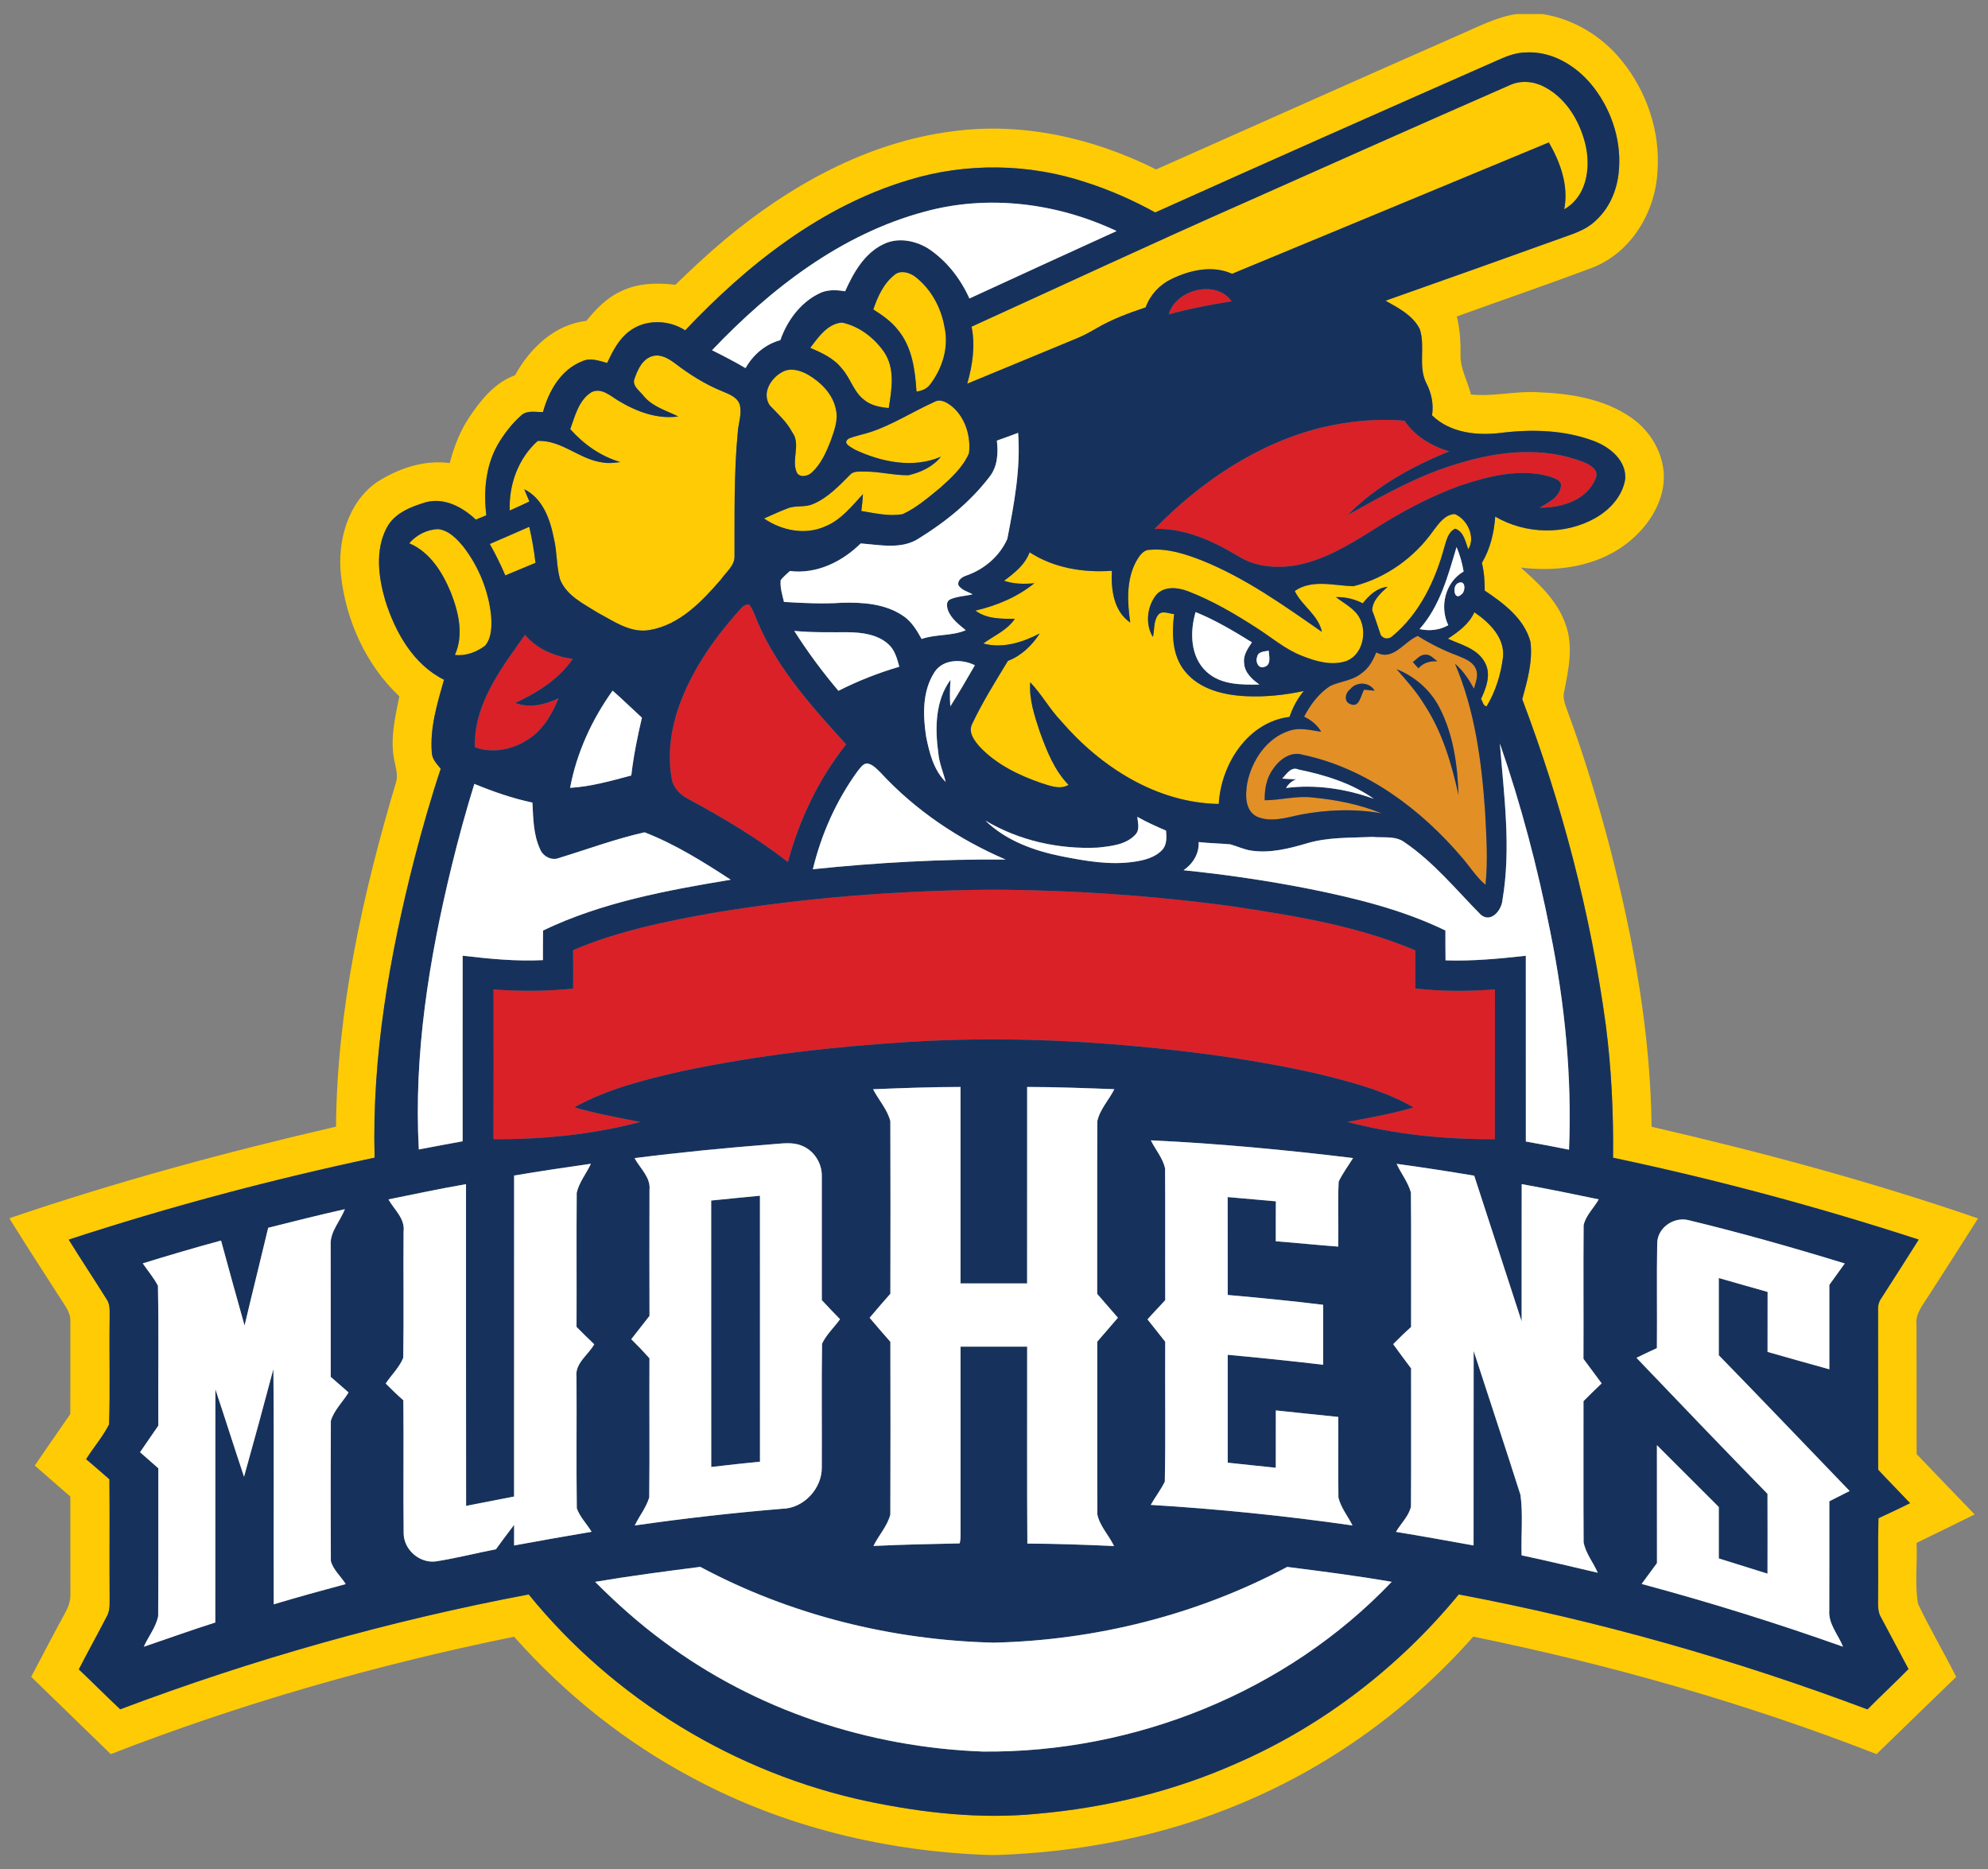
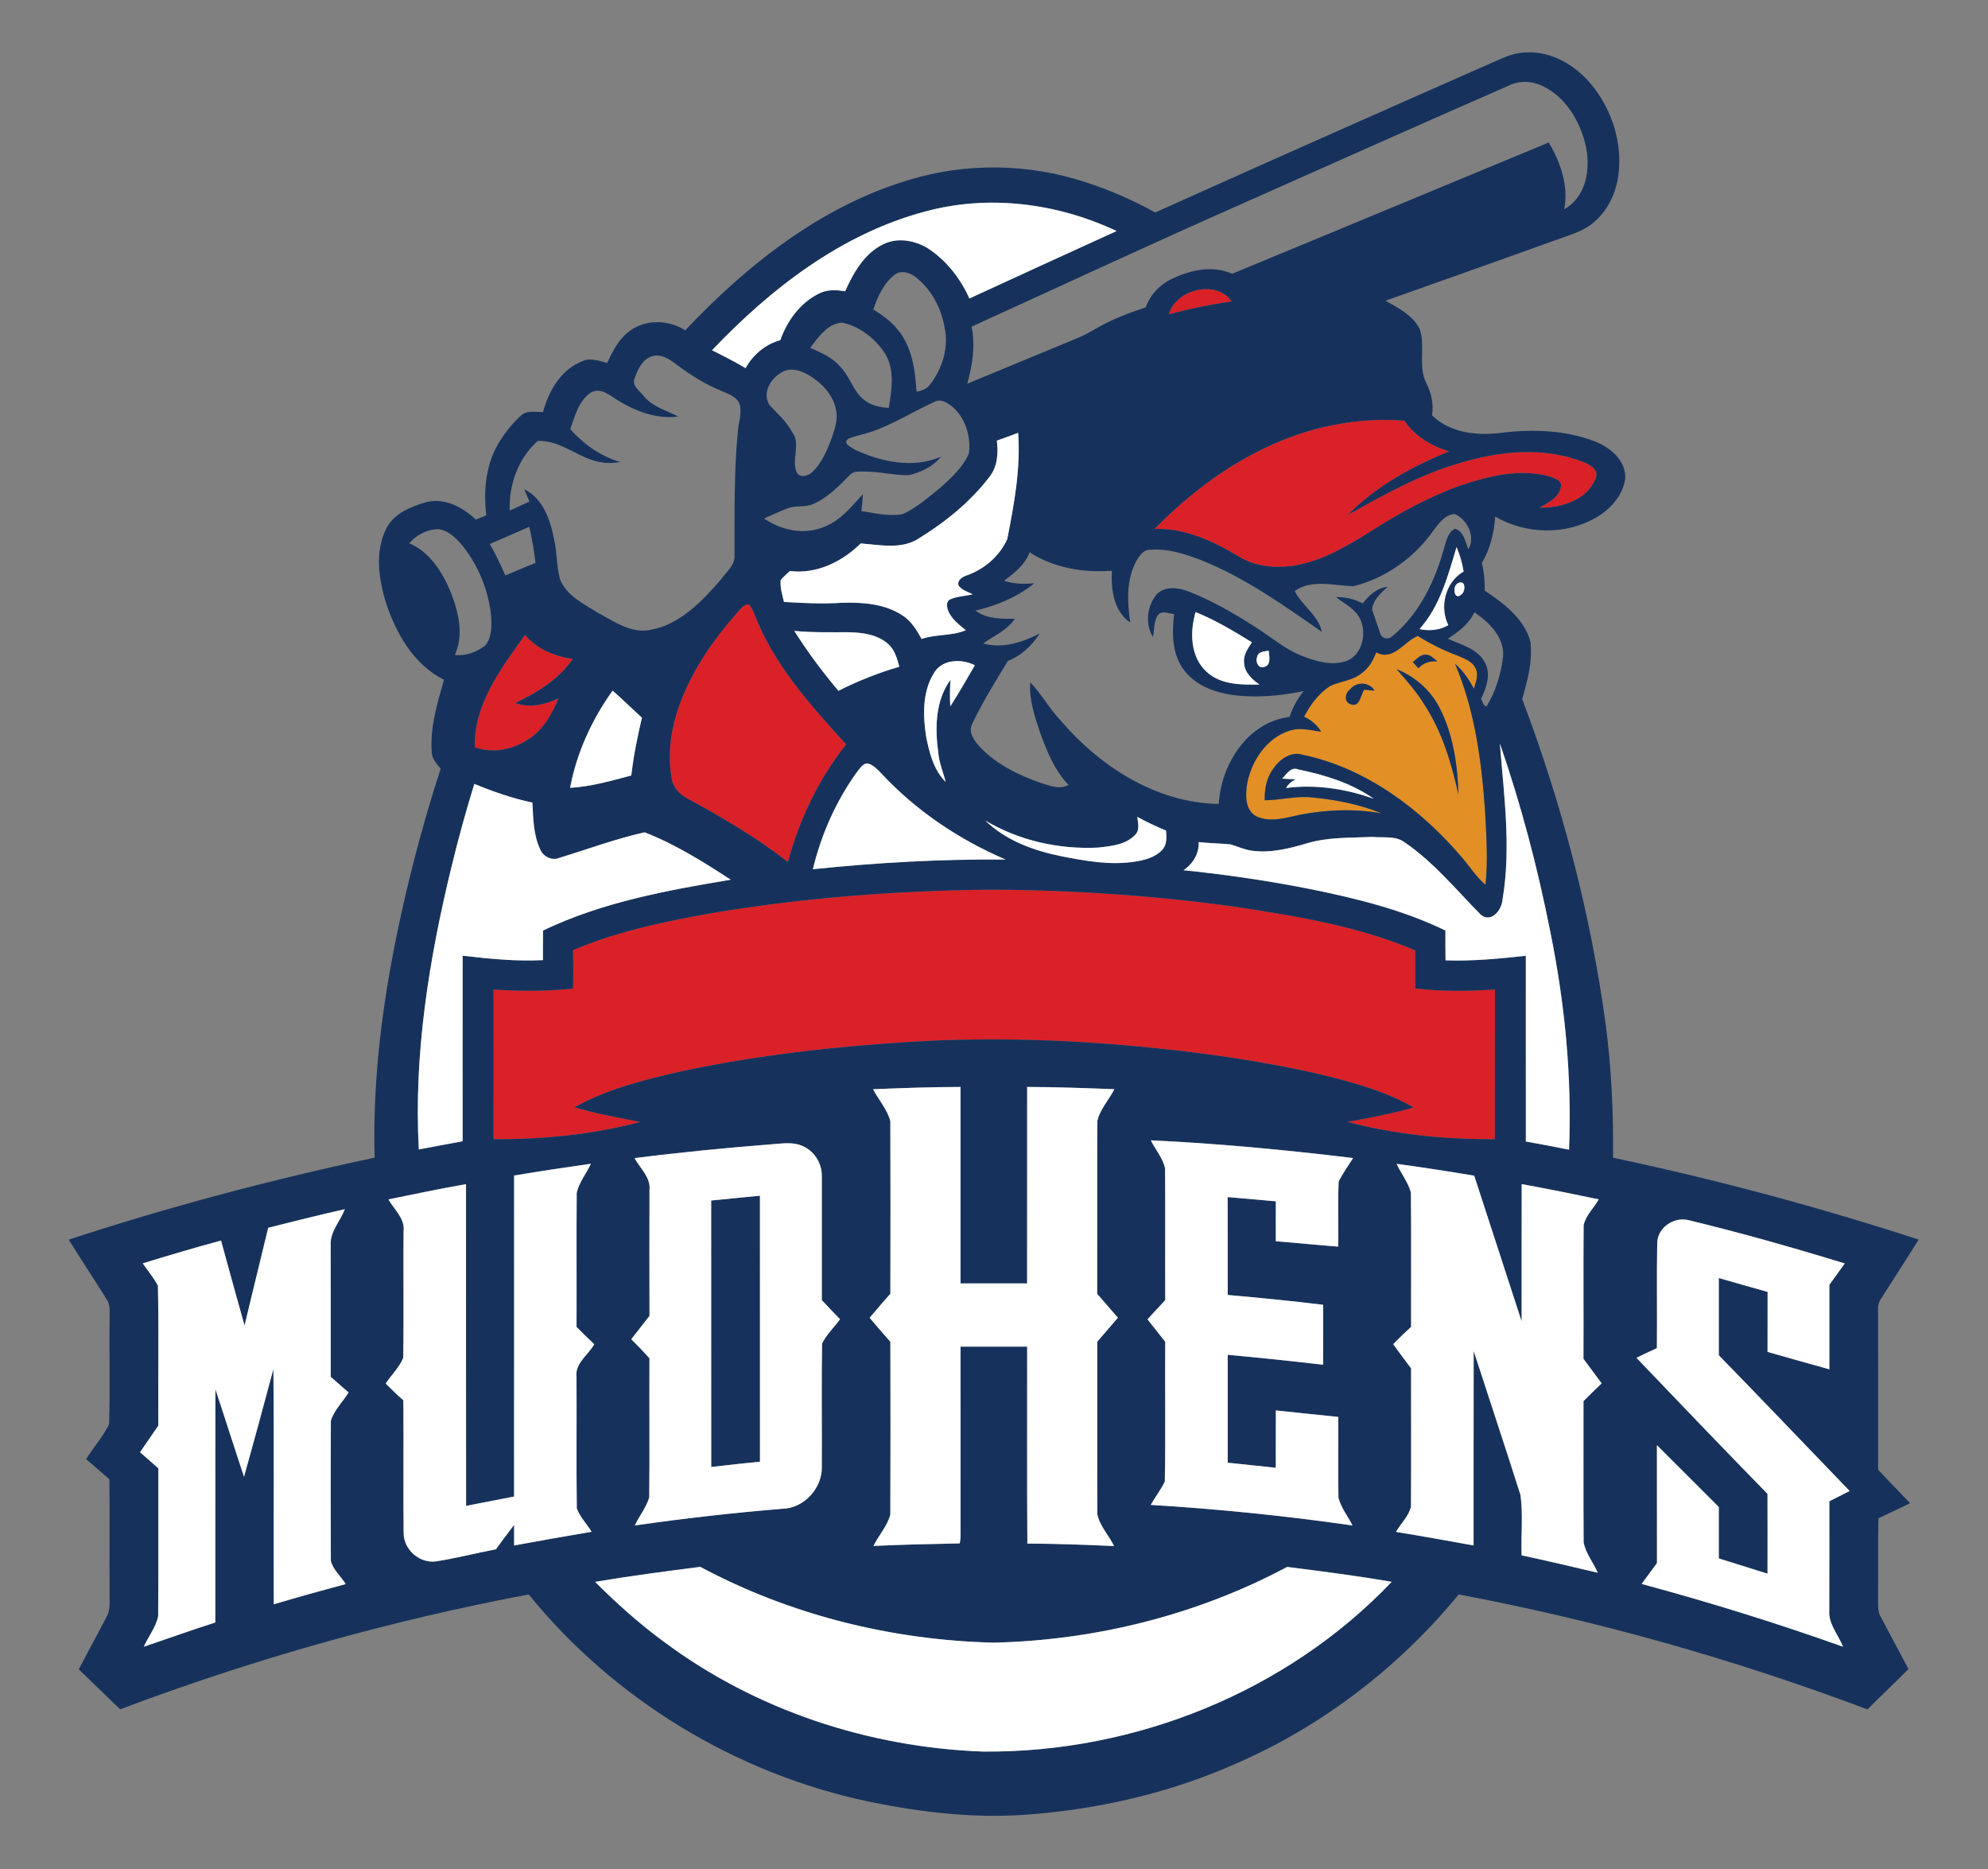
<svg xmlns="http://www.w3.org/2000/svg" version="1.1" id="Layer_1" x="0px" y="0px" width="200px" height="188px" viewBox="0 0 200 188" style="enable-background:new 0 0 200 188;" xml:space="preserve">
  <rect x="0" y="0" width="200" height="188" fill="#808080" stroke="none" />
-   <path id="color5" style="fill:#FFCB05;" d="M148.216,164.627c13.814,2.823,27.432,6.695,40.573,11.816  c2.675-2.585,5.331-5.189,8.011-7.767c-1.24-2.473-2.658-4.858-3.842-7.356c-0.343-2.013-0.052-4.085-0.143-6.122  c1.949-0.955,3.902-1.893,5.842-2.864c-1.949-2.02-3.9-4.038-5.837-6.069c-0.013-4.347,0.003-8.687-0.013-13.029  c-0.119-1.068,0.597-1.914,1.127-2.755c1.707-2.629,3.383-5.275,5.066-7.922c-10.757-3.707-21.76-6.664-32.843-9.22  c-0.11-9.42-1.802-18.741-4.13-27.846c-1.246-4.761-2.658-9.483-4.381-14.096c-0.201-0.574-0.443-1.186-0.288-1.802  c0.443-2.253,0.974-4.663,0.111-6.885c-0.825-2.325-2.683-4.021-4.471-5.621c3.373,0.42,6.966-0.011,9.879-1.866  c2.183-1.415,3.996-3.635,4.438-6.249c0.436-2.714-1.009-5.47-3.237-6.984c-2.739-1.899-6.165-2.421-9.428-2.54  c-2.233-0.127-4.439,0.472-6.669,0.229c-0.324-1.338-1.081-2.582-1.045-3.988c0.016-1.296-0.057-2.598-0.376-3.858  c4.572-1.658,9.18-3.225,13.731-4.944c3.866-1.548,6.271-5.624,6.459-9.692c0.29-3.966-1.078-7.974-3.564-11.055  c-1.981-2.477-4.86-4.237-8.006-4.729h-2.645c-2.035,0.316-3.861,1.297-5.73,2.098c-10.182,4.478-20.333,9.021-30.497,13.533  c-6.286-3.156-13.466-4.793-20.491-3.834c-8.571,1.092-16.378,5.454-22.931,10.924c-1.708,1.431-3.335,2.957-4.937,4.51  c-1.876-0.216-3.864-0.178-5.58,0.707c-1.377,0.644-2.435,1.771-3.383,2.927c-3.192,0.362-5.683,2.758-7.169,5.465  c-2.065,0.752-3.474,2.529-4.651,4.295c-0.909,1.385-1.507,2.947-1.922,4.541c-2.604-0.348-5.195,0.547-7.362,1.943  c-2.899,2.055-3.945,5.893-3.583,9.292c0.489,4.572,2.51,9.055,5.875,12.231c-0.432,2.164-0.982,4.416-0.465,6.616  c0.119,0.647,0.343,1.318,0.147,1.976c-3.356,11.263-5.95,22.887-6.053,34.693c-11.067,2.555-22.05,5.526-32.804,9.194v0.122  c1.813,2.905,3.676,5.782,5.533,8.661c0.315,0.488,0.583,1.033,0.547,1.634c0.011,3.097-0.006,6.199-0.006,9.297  c-1.207,1.715-2.382,3.453-3.574,5.178c1.187,1.047,2.38,2.081,3.577,3.118c0,3.268,0.008,6.541,0.008,9.814  c0.03,0.686-0.221,1.335-0.552,1.924c-1.156,2.121-2.267,4.262-3.394,6.399c2.662,2.597,5.343,5.179,8.009,7.774  c13.145-5.11,26.755-8.996,40.57-11.81c5.125,5.771,11.249,10.671,18.085,14.27c9.148,4.887,19.474,7.362,29.814,7.688h0.688  c8.403-0.285,16.793-1.917,24.554-5.195C133.79,177.679,141.819,171.873,148.216,164.627z M104.368,182.442  c-5.718,0.564-11.487-0.081-17.089-1.251c-13.283-2.819-25.525-10.267-34.087-20.81c-14.002,2.64-27.763,6.529-41.094,11.553  c-1.41-1.318-2.763-2.696-4.167-4.016c0.914-1.778,1.885-3.52,2.8-5.295c0.311-0.525,0.305-1.142,0.302-1.727  c-0.032-4.037,0.017-8.069-0.022-12.098c-0.779-0.676-1.555-1.356-2.343-2.023c0.743-1.183,1.682-2.25,2.308-3.499  c0.118-3.52,0.002-7.047,0.058-10.569c-0.03-0.677,0.113-1.428-0.302-2.015c-1.254-2.011-2.567-3.984-3.817-5.999  c10.099-3.309,20.384-6.036,30.776-8.247c-0.285-10.181,1.501-20.282,4.013-30.108c0.794-3.027,1.644-6.04,2.637-9.008  c-0.381-0.478-0.862-0.956-0.896-1.605c-0.21-2.51,0.55-4.964,1.225-7.352c-3.09-1.542-4.89-4.757-5.898-7.935  c-0.691-2.354-1.054-5.064,0.122-7.327c0.774-1.498,2.44-2.136,3.96-2.596c1.86-0.491,3.704,0.504,5.019,1.752  c0.351-0.143,0.705-0.29,1.056-0.434c-0.313-2.559-0.041-5.29,1.385-7.502c0.591-0.937,1.297-1.813,2.125-2.547  c0.591-0.553,1.465-0.315,2.191-0.337c0.578-2.12,1.802-4.271,3.944-5.109c0.815-0.387,1.701-0.046,2.51,0.169  c0.55-1.169,1.161-2.382,2.219-3.178c1.603-1.24,3.966-1.189,5.635-0.102c6.239-6.6,13.665-12.485,22.484-15.121  c5.79-1.771,12.1-1.675,17.841,0.235c2.412,0.777,4.742,1.801,6.96,3.029c11.479-5.166,22.986-10.26,34.504-15.337  c0.887-0.404,1.827-0.754,2.816-0.76c2.55-0.138,4.94,1.288,6.534,3.195c1.927,2.333,3.01,5.398,2.809,8.43  c-0.102,1.907-0.816,3.827-2.213,5.16c-0.758,0.795-1.778,1.246-2.794,1.603c-6.155,2.217-12.319,4.406-18.487,6.584  c1.29,0.73,2.75,1.473,3.445,2.855c0.586,1.763-0.202,3.751,0.666,5.456c0.518,0.992,0.74,2.106,0.569,3.219  c1.843,1.802,4.582,2.068,7.023,1.755c3.087-0.375,6.326-0.277,9.262,0.83c1.583,0.596,3.237,1.914,3.154,3.772  c-0.236,1.697-1.495,3.098-2.937,3.93c-3.086,1.789-7.082,1.691-10.146-0.1c-0.118,1.628-0.502,3.248-1.342,4.661  c0.223,0.909,0.291,1.849,0.285,2.782c1.91,1.278,3.969,2.817,4.599,5.141c0.246,1.957-0.309,3.914-0.824,5.787  c3.997,10.566,6.885,21.57,8.405,32.769c0.572,4.425,0.78,8.889,0.731,13.35c10.387,2.193,20.655,4.952,30.751,8.236  c-1.238,1.97-2.499,3.927-3.756,5.887c-0.279,0.369-0.363,0.827-0.333,1.282c0.019,5.326,0.005,10.655,0.008,15.982  c1.056,1.132,2.145,2.232,3.211,3.36c-1.052,0.53-2.12,1.02-3.183,1.52c-0.065,2.629,0,5.26-0.035,7.892  c0.013,0.712-0.09,1.491,0.317,2.121c0.919,1.715,1.825,3.436,2.742,5.151c-1.347,1.382-2.772,2.683-4.125,4.062  c-13.341-5.02-27.11-8.921-41.12-11.565c-5.974,7.266-13.62,13.173-22.247,16.947C118.154,180.172,111.296,181.835,104.368,182.442z   M97.741,32.861c9.05-4.121,18.062-8.325,27.16-12.341c8.984-4.003,17.966-8.004,26.973-11.948c1.098-0.511,2.394-0.409,3.453,0.147  c2.023,1.027,3.356,3.057,3.999,5.182c0.796,2.466,0.509,5.749-1.962,7.155c0.468-2.349-0.379-4.715-1.545-6.727  c-10.621,4.4-21.238,8.823-31.864,13.212c-1.987-0.895-4.27-0.37-6.144,0.55c-1.181,0.575-2.106,1.593-2.552,2.828  c-1.704,0.569-3.404,1.199-4.962,2.111c-0.655,0.383-1.319,0.749-2.024,1.03c-3.658,1.501-7.304,3.038-10.966,4.538  C97.835,36.741,98.13,34.78,97.741,32.861z M87.86,31.128c0.436-1.294,1.033-2.617,2.136-3.483c0.594-0.506,1.488-0.24,2.057,0.174  c1.609,1.233,2.637,3.124,2.973,5.109c0.449,2.02-0.229,4.165-1.474,5.771c-0.318,0.425-0.839,0.622-1.348,0.688  c-0.138-2.181-0.44-4.508-1.899-6.241C89.64,32.308,88.756,31.695,87.86,31.128z M84.717,32.447  c1.717,0.364,3.226,1.526,4.217,2.952c1.136,1.658,0.779,3.787,0.475,5.644c-0.892-0.077-1.822-0.256-2.518-0.857  c-1.031-0.803-1.335-2.165-2.195-3.111c-0.798-1.036-2.017-1.581-3.184-2.087C82.324,33.92,83.264,32.543,84.717,32.447z   M51.28,51.355c-0.097-2.607,0.851-5.247,2.82-7.004c2.423-0.091,4.197,1.877,6.525,2.168c0.588,0.107,1.188,0.038,1.775-0.042  c-1.971-0.583-3.674-1.785-5.031-3.311c0.486-1.337,0.857-2.938,2.157-3.728c0.989-0.462,1.868,0.375,2.658,0.851  c1.794,1.089,3.917,1.907,6.048,1.602c-1.186-0.594-2.545-0.962-3.438-2.013c-0.412-0.555-1.31-1.091-0.923-1.879  c0.312-0.901,0.809-1.937,1.822-2.189c0.799-0.205,1.567,0.265,2.186,0.719c1.485,1.138,3.085,2.148,4.826,2.847  c0.68,0.291,1.535,0.597,1.736,1.402c0.193,0.887-0.146,1.777-0.213,2.658c-0.401,4.138-0.318,8.301-0.332,12.449  c0.054,1.006-0.862,1.664-1.38,2.421c-1.907,2.197-4.119,4.535-7.117,5.058c-1.927,0.373-3.621-0.863-5.235-1.717  c-1.423-0.901-3.154-1.706-3.82-3.364c-0.375-1.331-0.288-2.747-0.614-4.092c-0.378-1.93-1.106-4.053-2.995-4.983  c0.169,0.414,0.348,0.826,0.525,1.237C52.601,50.752,51.943,51.061,51.28,51.355z M81.315,37.703  c1.294,0.766,2.482,1.952,2.78,3.477c0.262,1.103-0.188,2.187-0.542,3.209c-0.447,1.133-0.965,2.299-1.876,3.137  c-0.401,0.391-1.28,0.572-1.542-0.052c-0.523-1.285,0.445-2.798-0.426-3.983c-0.558-1.065-1.462-1.86-2.272-2.717  c-0.83-1.264,0.13-2.769,1.307-3.381C79.568,36.959,80.555,37.27,81.315,37.703z M76.865,52.153c0.781-0.339,1.55-0.707,2.349-1.009  c0.82-0.343,1.764-0.075,2.58-0.445c1.488-0.622,2.603-1.822,3.72-2.935c0.362-0.421,0.962-0.305,1.453-0.332  c1.482-0.006,2.939,0.383,4.416,0.372c1.241-0.277,2.469-0.854,3.278-1.865c-2.8,1.207-5.99,0.541-8.65-0.707  c-0.39-0.262-1.338-0.639-0.62-1.119c0.714-0.288,1.475-0.415,2.206-0.661c2.233-0.744,4.221-2.04,6.357-3.001  c0.658-0.406,1.348,0.052,1.866,0.47c1.313,1.128,1.866,2.993,1.661,4.68c-0.611,1.407-1.782,2.474-2.905,3.477  c-1.189,0.962-2.364,2.001-3.764,2.64c-1.388,0.251-2.788-0.1-4.16-0.318c0.072-0.564,0.135-1.13,0.163-1.697  c-1.141,1.224-2.22,2.628-3.831,3.261C80.978,53.851,78.628,53.364,76.865,52.153z M111.86,57.412  c-0.101,1.863,0.173,4.069,1.848,5.211c-0.296-2.045-0.418-4.256,0.585-6.141c0.308-0.523,0.696-1.191,1.395-1.178  c1.81-0.157,3.576,0.428,5.241,1.076c4.367,1.757,8.221,4.512,12.059,7.181c-0.362-1.709-2.006-2.609-2.734-4.114  c1.737-1.211,3.941-0.536,5.891-0.478c3.243-0.798,6.136-2.866,8.056-5.592c0.548-0.713,1.158-1.625,2.152-1.669  c1.263,0.515,2.124,2.319,1.365,3.541c-0.302-0.752-0.438-1.76-1.319-2.07c-0.714,0.326-0.87,1.149-1.081,1.821  c-0.907,3.362-2.485,6.701-5.206,8.967c-0.373,0.356-0.907,0.346-1.207-0.094c-0.292-0.83-0.54-1.677-0.864-2.497  c0.061-1.016,0.866-1.716,1.559-2.348c-1.073,0.108-1.868,0.849-2.5,1.661c-0.835-0.434-1.761-0.649-2.702-0.625  c0.873,0.683,1.98,1.186,2.46,2.25c0.655,1.448,0.186,3.557-1.401,4.176c-1.476,0.503-3.071,0.044-4.464-0.515  c-1.701-0.652-3.08-1.873-4.603-2.836c-2.175-1.402-4.424-2.72-6.842-3.654c-1.026-0.398-2.385-0.561-3.207,0.329  c-0.942,1.161-1.158,2.968-0.354,4.259c0.176-0.716,0.046-1.559,0.499-2.181c0.387-0.555,1.099-0.151,1.635-0.121  c-0.24,1.957-0.221,4.162,1.098,5.765c1.478,1.825,3.944,2.4,6.186,2.496c1.929,0.089,3.866-0.121,5.757-0.523  c-0.634,0.775-1.114,1.653-1.427,2.602c-4.219,0.525-6.903,4.781-7.123,8.758c-6.251-0.102-11.881-3.715-15.856-8.333  c-1.157-1.207-1.96-2.698-3.11-3.905c-0.132,1.719,0.436,3.38,0.966,4.989c0.693,1.901,1.451,3.855,2.89,5.334  c-0.912,0.517-1.922,0.064-2.828-0.215c-2.228-0.774-4.428-1.857-6.075-3.582c-0.552-0.616-1.238-1.482-0.793-2.346  c1.039-2.195,2.335-4.257,3.593-6.333c1.362-0.517,2.418-1.553,3.203-2.755c-1.739,0.892-3.725,1.542-5.682,1.006  c1.089-0.793,2.401-1.326,3.176-2.482c-1.364-0.002-2.818,0.03-3.966-0.826c2.144-0.501,4.209-1.357,5.932-2.755  c-1.027,0.099-2.069,0.088-3.052-0.249c1.045-0.768,2.1-1.603,2.573-2.863C106.016,57.14,109,57.62,111.86,57.412z M50.835,57.879  c-0.462-1.08-0.981-2.137-1.561-3.162c1.332-0.559,2.648-1.159,3.974-1.728c0.273,1.198,0.486,2.405,0.625,3.627  C52.861,57.037,51.846,57.453,50.835,57.879z M45.363,59.61c-0.836-2.023-2.092-4.074-4.193-4.963c0.727-0.847,1.813-1.4,2.93-1.424  c1.069,0.143,1.866,0.981,2.518,1.771c1.542,1.996,2.531,4.43,2.791,6.94c0.066,1.017,0.081,2.186-0.606,3.019  c-0.862,0.641-1.951,1.064-3.04,0.923C46.681,63.856,46.131,61.58,45.363,59.61z M148.326,61.586c1.49,1.012,3.07,2.54,2.884,4.503  c-0.215,1.736-0.741,3.463-1.655,4.963c-0.361-0.038-0.379-0.503-0.561-0.738c0.523-1.116,1.042-2.471,0.404-3.65  c-0.735-1.421-2.4-1.805-3.735-2.417C146.719,63.549,147.791,62.78,148.326,61.586z" />
  <path id="color4" style="fill:#E28F26;" d="M148.287,69.269c0.168-0.635,0.483-1.329,0.192-1.978  c-0.322-0.785-1.197-1.065-1.912-1.368c-1.375-0.512-2.692-1.18-3.938-1.957c-1.381,0.572-2.495,2.582-4.171,1.653  c-0.322,0.804-0.751,1.601-1.483,2.103c-0.904,0.753-2.132,0.796-3.161,1.283c-1.147,0.749-1.987,1.882-2.614,3.084  c0.71,0.335,1.321,0.835,1.722,1.52c-1.048-0.154-2.142-0.461-3.184-0.113c-2.302,0.728-3.803,2.996-4.26,5.278  c-0.195,1.158-0.256,2.756,0.979,3.37c1.391,0.606,2.923,0.107,4.323-0.191c2.707-0.52,5.505-0.622,8.223-0.141  c-2.216-0.904-4.589-1.368-6.962-1.596c-1.612-0.19-3.198,0.277-4.808,0.279c-0.016-1.036,0.147-2.103,0.733-2.982  c0.639-1.022,1.823-1.996,3.104-1.592c6.401,1.354,11.896,5.478,16.064,10.395c0.766,0.895,1.402,1.915,2.311,2.683  c0.27-2.468,0.08-4.957-0.041-7.429c-0.357-5.036-1.029-10.126-3.024-14.806C147.195,67.452,147.775,68.346,148.287,69.269z   M137.234,69.372c-0.34,0.534-0.45,1.841-1.349,1.464c-0.722-0.213-0.567-1.138-0.058-1.495c0.627-0.804,1.938-0.765,2.464,0.135  C138.027,69.45,137.5,69.397,137.234,69.372z M143.331,65.859c0.538-0.091,0.885,0.393,1.28,0.666  c-0.734-0.056-1.418,0.141-1.913,0.696c-0.188-0.212-0.376-0.423-0.566-0.628C142.512,66.338,142.833,65.873,143.331,65.859z   M146.731,79.98c-0.694-3.184-1.642-6.378-3.448-9.126c-0.783-1.287-1.792-2.41-2.779-3.543c1.852,0.741,3.43,2.122,4.335,3.909  C146.22,73.91,146.637,76.986,146.731,79.98z" />
  <path id="color3" style="fill:#DA2128;" d="M123.915,30.31c-2.138,0.326-4.257,0.741-6.341,1.313  C118.293,29.111,122.331,28.071,123.915,30.31z M159.336,46.495c-4.018-1.601-8.526-1.13-12.573,0.113  c-3.972,1.147-7.585,3.198-11.174,5.193c2.841-2.888,6.476-4.892,10.206-6.395c-1.771-0.539-3.449-1.517-4.493-3.084  c-2.799-0.248-5.63,0.041-8.355,0.693c-6.479,1.593-12.173,5.47-16.791,10.191c3.017-0.097,5.83,1.194,8.361,2.706  c1.724,1.116,3.889,1.291,5.877,0.954c2.744-0.506,5.184-1.965,7.523-3.421c2.821-1.817,5.79-3.438,8.952-4.585  c2.877-0.962,6.047-1.783,9.053-0.92c0.464,0.193,1.23,0.348,1.113,1.009c-0.168,1.114-1.283,1.606-2.14,2.119  c2.19,0.033,4.781-0.743,5.649-2.97C160.892,47.273,159.97,46.747,159.336,46.495z M69.151,80.319  c3.51,1.899,6.968,3.931,10.115,6.39c1.141-4.27,3.107-8.366,5.856-11.832C81.51,70.9,77.78,66.785,75.858,61.68  c-0.135-0.313-0.298-0.614-0.498-0.885c-0.396-0.027-0.677,0.244-0.92,0.512c-2.405,2.685-4.541,5.664-5.874,9.029  c-1.001,2.507-1.475,5.279-1.001,7.958C67.698,79.198,68.374,79.903,69.151,80.319z M52.866,74.538  c1.642-0.917,2.637-2.604,3.322-4.298c-1.354,0.647-2.902,1.023-4.358,0.469c2.221-1.036,4.374-2.369,5.79-4.43  c-1.817-0.252-3.599-0.987-4.801-2.419c-2.391,3.351-5.166,6.968-5.049,11.299C49.45,75.776,51.358,75.455,52.866,74.538z   M142.383,99.43c0-1.277-0.009-2.553,0.002-3.831c-5.754-2.448-11.98-3.461-18.125-4.394c-8.141-1.127-16.36-1.674-24.576-1.716  c-9.352,0.093-18.711,0.798-27.94,2.337c-4.785,0.854-9.6,1.829-14.091,3.745c0.025,1.288,0.014,2.579,0.003,3.866  c-2.659,0.288-5.341,0.273-8.004,0.094c0.002,5.018,0.016,10.036-0.006,15.052c4.963,0.043,9.955-0.464,14.765-1.726  c-2.22-0.447-4.456-0.834-6.627-1.477c3.338-1.858,7.089-2.784,10.789-3.627c7.595-1.615,15.334-2.488,23.082-2.961  c8.303-0.506,16.641-0.201,24.911,0.669c5.326,0.557,10.637,1.329,15.864,2.513c3.359,0.815,6.769,1.677,9.784,3.422  c-2.186,0.636-4.427,1.035-6.661,1.458c4.83,1.262,9.847,1.769,14.835,1.728c0.015-5.02-0.003-10.042,0.009-15.061  C147.73,99.721,145.042,99.724,142.383,99.43z" />
  <path id="color2" style="fill:#16325C;" d="M146.755,160.381c14.01,2.643,27.78,6.545,41.12,11.565  c1.352-1.379,2.777-2.68,4.125-4.062c-0.917-1.714-1.823-3.435-2.742-5.151c-0.407-0.631-0.305-1.408-0.317-2.121  c0.035-2.632-0.028-5.263,0.035-7.892c1.064-0.5,2.131-0.99,3.183-1.52c-1.067-1.127-2.156-2.227-3.211-3.36  c-0.003-5.327,0.011-10.656-0.008-15.982c-0.03-0.455,0.055-0.912,0.333-1.282c1.257-1.96,2.518-3.917,3.756-5.887  c-10.096-3.284-20.364-6.043-30.751-8.236c0.049-4.461-0.157-8.924-0.731-13.35c-1.52-11.2-4.407-22.203-8.405-32.769  c0.516-1.873,1.071-3.83,0.824-5.787c-0.63-2.324-2.689-3.864-4.599-5.141c0.006-0.935-0.063-1.873-0.285-2.782  c0.841-1.412,1.224-3.033,1.342-4.661c3.063,1.79,7.059,1.888,10.146,0.1c1.442-0.832,2.701-2.232,2.937-3.93  c0.083-1.857-1.57-3.175-3.154-3.772c-2.936-1.106-6.174-1.205-9.262-0.83c-2.441,0.313-5.18,0.046-7.023-1.755  c0.171-1.114-0.052-2.227-0.569-3.219c-0.868-1.705-0.08-3.693-0.666-5.456c-0.695-1.382-2.156-2.126-3.445-2.855  c6.167-2.178,12.333-4.367,18.487-6.584c1.016-0.355,2.037-0.807,2.794-1.603c1.398-1.333,2.112-3.254,2.213-5.16  c0.202-3.032-0.882-6.098-2.809-8.43c-1.594-1.907-3.982-3.333-6.534-3.195c-0.989,0.006-1.929,0.356-2.816,0.76  c-11.518,5.077-23.025,10.171-34.504,15.337c-2.216-1.227-4.548-2.253-6.96-3.029c-5.74-1.91-12.051-2.006-17.841-0.235  c-8.819,2.636-16.246,8.521-22.484,15.121c-1.669-1.087-4.033-1.138-5.635,0.102c-1.059,0.796-1.669,2.009-2.219,3.178  c-0.809-0.215-1.694-0.556-2.51-0.169c-2.142,0.838-3.367,2.987-3.944,5.109c-0.727,0.022-1.6-0.216-2.191,0.337  c-0.829,0.736-1.534,1.612-2.125,2.547c-1.426,2.211-1.697,4.942-1.385,7.502c-0.351,0.144-0.705,0.291-1.056,0.434  c-1.315-1.249-3.159-2.244-5.019-1.752c-1.52,0.459-3.187,1.098-3.96,2.596c-1.175,2.264-0.813,4.972-0.122,7.327  c1.009,3.178,2.808,6.392,5.898,7.935c-0.674,2.388-1.435,4.842-1.225,7.352c0.034,0.649,0.515,1.127,0.896,1.605  c-0.992,2.968-1.843,5.982-2.637,9.008c-2.512,9.826-4.297,19.927-4.013,30.108c-10.392,2.21-20.677,4.938-30.776,8.247  c1.249,2.014,2.562,3.987,3.817,5.999c0.415,0.587,0.271,1.338,0.302,2.015c-0.056,3.521,0.061,7.048-0.058,10.569  c-0.626,1.248-1.565,2.316-2.308,3.499c0.788,0.667,1.564,1.347,2.343,2.023c0.039,4.03-0.01,8.062,0.022,12.098  c0.003,0.584,0.009,1.202-0.302,1.727c-0.914,1.775-1.885,3.517-2.8,5.295c1.405,1.321,2.758,2.699,4.167,4.016  c13.331-5.025,27.092-8.913,41.094-11.553c8.562,10.543,20.804,17.991,34.087,20.81c5.602,1.171,11.371,1.817,17.089,1.251  c6.926-0.609,13.786-2.27,20.14-5.115C133.135,173.553,140.782,167.647,146.755,160.381z M166.687,135.608  c0.037-3.528-0.032-7.06,0.032-10.587c0.044-1.554,1.704-2.668,3.175-2.281c5.275,1.272,10.502,2.757,15.692,4.35  c-0.517,0.717-1.03,1.438-1.55,2.152c0.003,2.83,0.003,5.662,0,8.492c-2.076-0.574-4.146-1.161-6.216-1.749  c0.005-2.008-0.003-4.021,0.005-6.033c-1.636-0.474-3.277-0.918-4.91-1.397c-0.003,2.587,0,5.177,0,7.766  c4.413,4.527,8.777,9.103,13.163,13.656c-0.683,0.344-1.361,0.689-2.043,1.034c0,3.661,0.006,7.322-0.007,10.98  c-0.098,1.366,0.908,2.444,1.384,3.648c-6.667-2.371-13.428-4.476-20.26-6.312c0.521-0.7,1.033-1.4,1.544-2.105  c-0.011-3.951,0.003-7.9-0.005-11.854c2.077,2.072,4.146,4.149,6.223,6.216c0,1.726,0,3.449,0,5.175  c1.633,0.508,3.266,1.025,4.902,1.532c0.006-2.678,0.011-5.354-0.003-8.03c-4.427-4.527-8.806-9.1-13.181-13.68  C165.313,136.245,165.998,135.92,166.687,135.608z M33.285,157.015c0.231,0.895,1.011,1.551,1.498,2.327  c-2.421,0.647-4.84,1.319-7.242,2.035c-0.033-7.889,0.041-15.776-0.038-23.661c-0.957,3.618-1.943,7.227-2.952,10.831  c-0.979-2.93-1.907-5.877-2.883-8.805c-0.01,7.822,0.003,15.644-0.008,23.466c-2.413,0.766-4.792,1.628-7.189,2.434  c0.456-1.033,1.224-1.961,1.443-3.082c0.033-4.955,0.002-9.911,0.014-14.867c-0.608-0.544-1.221-1.08-1.838-1.615  c0.614-0.892,1.226-1.778,1.838-2.672c-0.03-4.689,0.056-9.386-0.038-14.072c-0.415-0.807-1.02-1.498-1.526-2.25  c2.612-0.807,5.235-1.583,7.875-2.294c0.768,2.856,1.572,5.699,2.366,8.549c0.773-3.283,1.598-6.553,2.377-9.834  c2.565-0.649,5.13-1.293,7.711-1.871c-0.456,1.205-1.501,2.25-1.426,3.603c0.013,4.42,0.003,8.84,0.008,13.262  c0.599,0.52,1.197,1.042,1.793,1.57c-0.586,0.951-1.461,1.783-1.782,2.857C33.262,147.619,33.262,152.318,33.285,157.015z   M155.952,93.675c1.474,7.22,2.198,14.604,1.895,21.972c-1.446-0.3-2.893-0.56-4.343-0.823c-0.008-6.227-0.003-12.457-0.003-18.684  c-2.681,0.296-5.376,0.555-8.076,0.462c-0.018-1.001-0.011-2.001-0.014-3.002c-4.307-2.092-8.993-3.237-13.666-4.182  c-4.192-0.829-8.427-1.451-12.678-1.881c0.941-0.65,1.577-1.659,1.521-2.834c1.059,0.119,2.123,0.133,3.18,0.227  c0.717,0.199,1.397,0.536,2.143,0.638c1.861,0.265,3.72-0.196,5.494-0.716c2.162-0.663,4.451-0.564,6.68-0.666  c1.068,0.108,2.286-0.143,3.207,0.533c2.937,1.996,5.2,4.782,7.675,7.289c1.035,0.873,2.102-0.456,2.182-1.47  c0.892-5.216,0.152-10.522-0.261-15.746C153.023,80.953,154.688,87.276,155.952,93.675z M134.631,125.394  c-2.095-0.149-4.184-0.378-6.282-0.534c0.002-1.339-0.006-2.681,0.008-4.021c-1.618-0.144-3.234-0.285-4.851-0.426  c0.012,3.284,0,6.565,0.007,9.847c3.205,0.288,6.408,0.592,9.605,0.989c-0.004,2.008,0.006,4.019-0.006,6.03  c-3.196-0.377-6.396-0.706-9.599-1.002c-0.004,3.617-0.004,7.236,0,10.854c1.611,0.182,3.224,0.331,4.836,0.508  c0.002-1.923-0.003-3.845,0.005-5.766c2.092,0.232,4.189,0.431,6.286,0.656c0.009,2.7-0.025,5.401,0.011,8.105  c0.248,1.024,0.948,1.877,1.42,2.811c-6.735-0.97-13.51-1.656-20.302-2.07c0.452-0.79,1.016-1.52,1.416-2.341  c0.095-4.687,0.006-9.38,0.042-14.07c-0.589-0.753-1.183-1.503-1.783-2.25c0.577-0.658,1.194-1.28,1.783-1.93  c-0.017-4.42,0.017-8.839-0.014-13.257c-0.227-1.034-0.967-1.879-1.432-2.821c6.798,0.316,13.585,0.962,20.342,1.781  c-0.483,0.789-1.053,1.536-1.448,2.376C134.572,121.037,134.675,123.216,134.631,125.394z M135.554,112.856  c2.233-0.423,4.475-0.823,6.661-1.458c-3.016-1.745-6.426-2.607-9.784-3.422c-5.227-1.184-10.537-1.956-15.864-2.513  c-8.269-0.87-16.609-1.175-24.911-0.669c-7.748,0.473-15.486,1.346-23.082,2.961c-3.701,0.843-7.451,1.769-10.789,3.627  c2.172,0.644,4.407,1.03,6.627,1.477c-4.81,1.262-9.801,1.769-14.765,1.726c0.022-5.017,0.008-10.035,0.006-15.052  c2.664,0.18,5.345,0.193,8.004-0.094c0.011-1.288,0.021-2.579-0.003-3.866c4.492-1.915,9.307-2.891,14.091-3.745  c9.228-1.539,18.587-2.244,27.94-2.337c8.216,0.041,16.435,0.588,24.576,1.716c6.145,0.935,12.372,1.946,18.125,4.394  c-0.011,1.278-0.002,2.554-0.002,3.831c2.658,0.296,5.347,0.293,8.014,0.093c-0.012,5.02,0.006,10.042-0.009,15.061  C145.401,114.625,140.384,114.118,135.554,112.856z M110.396,152.34c0.249,1.178,1.166,2.096,1.68,3.174  c-2.907-0.131-5.816-0.238-8.723-0.249c-0.046-6.603-0.008-13.207-0.02-19.809c-2.235,0-4.47,0-6.702,0  c0.002,6.08-0.005,12.158,0.002,18.238c-0.01,0.514,0.047,1.044-0.091,1.553c-2.888,0.055-5.782,0.123-8.67,0.257  c0.52-1.075,1.413-2.004,1.697-3.171c0.024-5.788,0.014-11.579,0.003-17.364c-0.704-0.797-1.401-1.605-2.087-2.417  c0.686-0.815,1.383-1.62,2.087-2.418c0.011-5.785,0.022-11.571-0.003-17.354c-0.291-1.183-1.183-2.135-1.736-3.217  c2.929-0.116,5.861-0.227,8.797-0.229c0.002,6.588,0,13.174,0,19.762c2.232,0,4.467,0,6.699,0  c0.007-6.588-0.002-13.174,0.003-19.762c2.924,0.002,5.849,0.116,8.772,0.226c-0.542,1.081-1.452,2.021-1.711,3.212  c-0.03,5.79,0,11.581-0.016,17.371c0.691,0.808,1.386,1.606,2.083,2.407c-0.692,0.805-1.393,1.604-2.081,2.411  C110.396,140.754,110.366,146.548,110.396,152.34z M82.675,147.622c0.013,2.128-1.841,4.111-3.985,4.144  c-4.961,0.409-9.908,0.972-14.833,1.678c0.458-0.949,1.156-1.806,1.457-2.819c0.055-4.665-0.003-9.333,0.024-14.001  c-0.589-0.658-1.2-1.3-1.83-1.917c0.606-0.788,1.227-1.559,1.833-2.346c-0.011-4.221-0.011-8.441,0-12.662  c0.138-1.275-0.949-2.176-1.504-3.206c4.561-0.584,9.143-1.023,13.725-1.388c1.025-0.059,2.114-0.277,3.095,0.136  c1.233,0.475,2.048,1.766,2.02,3.075c0,4.151-0.005,8.306,0,12.458c0.606,0.644,1.206,1.296,1.833,1.924  c-0.588,0.827-1.39,1.551-1.81,2.468C82.639,139.319,82.698,143.472,82.675,147.622z M88.935,35.398  c1.136,1.658,0.779,3.787,0.475,5.644c-0.892-0.077-1.822-0.256-2.518-0.857c-1.031-0.803-1.335-2.165-2.195-3.111  c-0.798-1.036-2.017-1.581-3.184-2.087c0.81-1.067,1.749-2.443,3.203-2.54C86.434,32.812,87.943,33.972,88.935,35.398z   M87.86,31.128c0.436-1.294,1.033-2.617,2.136-3.483c0.594-0.506,1.488-0.24,2.057,0.174c1.609,1.233,2.637,3.124,2.973,5.109  c0.449,2.02-0.229,4.165-1.474,5.771c-0.318,0.425-0.839,0.622-1.348,0.688c-0.138-2.181-0.44-4.508-1.899-6.241  C89.64,32.308,88.756,31.695,87.86,31.128z M84.095,41.18c0.262,1.103-0.188,2.187-0.542,3.209  c-0.447,1.133-0.965,2.299-1.876,3.137c-0.401,0.391-1.28,0.572-1.542-0.052c-0.523-1.285,0.445-2.798-0.426-3.983  c-0.558-1.065-1.462-1.86-2.272-2.717c-0.83-1.264,0.13-2.769,1.307-3.381c0.824-0.434,1.81-0.123,2.57,0.31  C82.609,38.469,83.798,39.655,84.095,41.18z M79.215,51.144c0.82-0.343,1.764-0.075,2.58-0.445c1.488-0.622,2.603-1.822,3.72-2.935  c0.362-0.421,0.962-0.305,1.453-0.332c1.482-0.006,2.939,0.383,4.416,0.372c1.241-0.277,2.469-0.854,3.278-1.865  c-2.8,1.207-5.99,0.541-8.65-0.707c-0.39-0.262-1.338-0.639-0.62-1.119c0.714-0.288,1.475-0.415,2.206-0.661  c2.233-0.744,4.221-2.04,6.357-3.001c0.658-0.406,1.348,0.052,1.866,0.47c1.313,1.128,1.866,2.993,1.661,4.68  c-0.611,1.407-1.782,2.474-2.905,3.477c-1.189,0.962-2.364,2.001-3.764,2.64c-1.388,0.251-2.788-0.1-4.16-0.318  c0.072-0.564,0.135-1.13,0.163-1.697c-1.141,1.224-2.22,2.628-3.831,3.261c-2.006,0.888-4.356,0.401-6.119-0.809  C77.646,51.814,78.415,51.446,79.215,51.144z M100.286,44.321c0.716-0.251,1.428-0.511,2.139-0.779  c0.269,3.594-0.403,7.153-1.086,10.663c-0.757,1.722-2.307,3.054-4.076,3.673c-0.434,0.144-0.965,0.448-0.843,0.992  c0.31,0.504,0.94,0.633,1.421,0.915c-0.766,0.185-1.58,0.196-2.299,0.528c-0.365,0.218-0.291,0.704-0.186,1.051  c0.332,0.873,1.103,1.456,1.804,2.029c-1.418,0.608-3.001,0.378-4.442,0.882c-0.489-0.876-1.022-1.778-1.885-2.338  c-1.775-1.203-4.021-1.359-6.103-1.305c-1.954,0.135-3.911,0.036-5.862-0.083c-0.166-0.722-0.409-1.453-0.326-2.202  c0.277-0.335,0.606-0.617,0.923-0.909c2.67,0.343,5.26-0.932,7.123-2.772c1.933,0.14,4.124,0.636,5.853-0.509  c2.681-1.653,5.18-3.677,7.101-6.185C100.361,46.946,100.438,45.57,100.286,44.321z M113.708,62.623  c-0.296-2.045-0.418-4.256,0.585-6.141c0.308-0.523,0.696-1.191,1.395-1.178c1.81-0.157,3.576,0.428,5.241,1.076  c4.367,1.757,8.221,4.512,12.059,7.181c-0.362-1.709-2.006-2.609-2.734-4.114c1.737-1.211,3.941-0.536,5.891-0.478  c3.243-0.798,6.136-2.866,8.056-5.592c0.548-0.713,1.158-1.625,2.152-1.669c1.263,0.515,2.124,2.319,1.365,3.541  c-0.302-0.752-0.438-1.76-1.319-2.07c-0.714,0.326-0.87,1.149-1.081,1.821c-0.907,3.362-2.485,6.701-5.206,8.967  c-0.373,0.356-0.907,0.346-1.207-0.094c-0.292-0.83-0.54-1.677-0.864-2.497c0.061-1.016,0.866-1.716,1.559-2.348  c-1.073,0.108-1.868,0.849-2.5,1.661c-0.835-0.434-1.761-0.649-2.702-0.625c0.873,0.683,1.98,1.186,2.46,2.25  c0.655,1.448,0.186,3.557-1.401,4.176c-1.476,0.503-3.071,0.044-4.464-0.515c-1.701-0.652-3.08-1.873-4.603-2.836  c-2.175-1.402-4.424-2.72-6.842-3.654c-1.026-0.398-2.385-0.561-3.207,0.329c-0.942,1.161-1.158,2.968-0.354,4.259  c0.176-0.716,0.046-1.559,0.499-2.181c0.387-0.555,1.099-0.151,1.635-0.121c-0.24,1.957-0.221,4.162,1.098,5.765  c1.478,1.825,3.944,2.4,6.186,2.496c1.929,0.089,3.866-0.121,5.757-0.523c-0.634,0.775-1.114,1.653-1.427,2.602  c-4.219,0.525-6.903,4.781-7.123,8.758c-6.251-0.102-11.881-3.715-15.856-8.333c-1.157-1.207-1.96-2.698-3.11-3.905  c-0.132,1.719,0.436,3.38,0.966,4.989c0.693,1.901,1.451,3.855,2.89,5.334c-0.912,0.517-1.922,0.064-2.828-0.215  c-2.228-0.774-4.428-1.857-6.075-3.582c-0.552-0.616-1.238-1.482-0.793-2.346c1.039-2.195,2.335-4.257,3.593-6.333  c1.362-0.517,2.418-1.553,3.203-2.755c-1.739,0.892-3.725,1.542-5.682,1.006c1.089-0.793,2.401-1.326,3.176-2.482  c-1.364-0.002-2.818,0.03-3.966-0.826c2.144-0.501,4.209-1.357,5.932-2.755c-1.027,0.099-2.069,0.088-3.052-0.249  c1.045-0.768,2.1-1.603,2.573-2.863c2.432,1.586,5.415,2.068,8.276,1.86C111.76,59.276,112.032,61.481,113.708,62.623z   M145.705,62.888c-0.887,0.501-1.905,0.605-2.892,0.39c2.058-2.319,2.857-5.356,3.722-8.252c0.338,0.788,0.57,1.617,0.71,2.462  C145.405,58.538,144.793,61.026,145.705,62.888z M149.403,81.572c0.121,2.472,0.312,4.961,0.041,7.429  c-0.909-0.768-1.545-1.787-2.311-2.683c-4.168-4.917-9.662-9.041-16.064-10.395c-1.282-0.404-2.465,0.569-3.104,1.592  c-0.584,0.879-0.748,1.946-0.733,2.982c1.61-0.002,3.196-0.469,4.808-0.279c2.374,0.227,4.745,0.691,6.962,1.596  c-2.717-0.481-5.516-0.378-8.223,0.141c-1.402,0.298-2.933,0.796-4.323,0.191c-1.235-0.613-1.174-2.211-0.979-3.37  c0.456-2.282,1.957-4.552,4.26-5.278c1.043-0.348,2.137-0.041,3.184,0.113c-0.402-0.685-1.011-1.186-1.722-1.52  c0.627-1.202,1.466-2.335,2.614-3.084c1.027-0.486,2.256-0.531,3.161-1.283c0.732-0.502,1.16-1.298,1.483-2.103  c1.676,0.928,2.79-1.081,4.171-1.653c1.246,0.777,2.563,1.445,3.938,1.957c0.717,0.304,1.591,0.583,1.912,1.368  c0.291,0.649-0.024,1.342-0.192,1.978c-0.512-0.922-1.092-1.818-1.907-2.503C148.375,71.445,149.047,76.537,149.403,81.572z   M128.995,78.316c0.44-0.445,0.881-1.24,1.634-0.912c2.653,0.545,5.345,1.371,7.578,2.947c-2.814-1.015-5.845-1.468-8.828-1.089  c0.249-0.412,0.59-0.708,1.027-0.882C129.934,78.388,129.459,78.349,128.995,78.316z M146.728,58.636  c0.76-0.336,0.727,0.907,0.27,1.176C146.291,60.481,146.037,58.887,146.728,58.636z M125.164,66.697  c0.041,0.962,0.807,1.642,1.536,2.162c-1.822,0.027-3.891,0.039-5.318-1.285c-1.639-1.498-1.695-4.008-1.101-6.006  c1.994,0.807,3.842,1.915,5.666,3.041C125.543,65.231,125.046,65.901,125.164,66.697z M126.466,66.105  c0.078-0.583,0.735-0.564,1.171-0.652c0.037,0.536,0.283,1.457-0.455,1.631C126.626,67.312,126.27,66.554,126.466,66.105z   M87.23,76.791c0.569,0.091,0.968,0.547,1.36,0.928c3.496,3.785,7.855,6.716,12.582,8.743c-6.476-0.059-12.954,0.304-19.395,0.975  c0.854-3.54,2.366-6.935,4.513-9.881C86.55,77.255,86.788,76.829,87.23,76.791z M84.35,69.488c-1.614-1.904-3.103-3.914-4.442-6.025  c1.793,0.172,3.596,0.13,5.395,0.133c1.412,0.019,2.96,0.207,4.055,1.188c0.666,0.58,0.89,1.462,1.116,2.281  C88.363,67.686,86.31,68.49,84.35,69.488z M94.401,75.771c0.092,0.998,0.501,1.921,0.736,2.882c-1.21-1.197-1.631-2.911-1.96-4.522  c-0.337-2.17-0.404-4.604,0.835-6.516c0.865-1.341,2.758-1.348,4.063-0.699c-0.799,1.393-1.609,2.78-2.469,4.138  c-0.066-0.889-0.046-1.785,0.022-2.674C94.078,70.477,94.056,73.288,94.401,75.771z M99.131,82.539  c3.389,2.017,7.399,2.911,11.321,2.72c1.314-0.144,2.84-0.28,3.787-1.322c0.449-0.488,0.234-1.188,0.176-1.774  c0.933,0.531,1.913,0.962,2.894,1.39c0.056,0.672,0.1,1.443-0.411,1.962c-0.728,0.76-1.809,1.023-2.815,1.169  c-2.435,0.359-4.89-0.083-7.276-0.55C104.017,85.574,101.201,84.562,99.131,82.539z M85.124,74.877  c-2.75,3.466-4.715,7.562-5.856,11.832c-3.149-2.459-6.605-4.491-10.115-6.39c-0.777-0.417-1.453-1.121-1.583-2.025  c-0.475-2.678,0-5.451,1.001-7.958c1.332-3.366,3.469-6.346,5.874-9.029c0.243-0.267,0.525-0.539,0.92-0.512  c0.2,0.271,0.362,0.572,0.498,0.885C77.781,66.785,81.511,70.9,85.124,74.877z M151.21,66.089c-0.215,1.736-0.741,3.463-1.655,4.963  c-0.361-0.038-0.379-0.503-0.561-0.738c0.523-1.116,1.042-2.471,0.404-3.65c-0.735-1.421-2.4-1.805-3.735-2.417  c1.056-0.698,2.126-1.467,2.662-2.661C149.815,62.598,151.396,64.126,151.21,66.089z M141.302,42.322  c1.044,1.567,2.722,2.545,4.493,3.084c-3.73,1.504-7.365,3.508-10.206,6.395c3.59-1.995,7.203-4.046,11.174-5.193  c4.047-1.243,8.555-1.714,12.573-0.113c0.634,0.251,1.556,0.777,1.206,1.601c-0.867,2.227-3.459,3.004-5.649,2.97  c0.858-0.514,1.972-1.006,2.14-2.119c0.117-0.66-0.649-0.815-1.113-1.009c-3.005-0.862-6.175-0.041-9.053,0.92  c-3.162,1.147-6.131,2.769-8.952,4.585c-2.338,1.456-4.779,2.916-7.523,3.421c-1.987,0.338-4.153,0.163-5.877-0.954  c-2.531-1.512-5.345-2.803-8.361-2.706c4.618-4.72,10.312-8.597,16.791-10.191C135.672,42.364,138.504,42.074,141.302,42.322z   M117.574,31.624c0.72-2.512,4.757-3.552,6.341-1.313C121.777,30.637,119.659,31.051,117.574,31.624z M124.901,20.52  c8.984-4.003,17.966-8.004,26.973-11.948c1.098-0.511,2.394-0.409,3.453,0.147c2.023,1.027,3.356,3.057,3.999,5.182  c0.796,2.465,0.509,5.749-1.962,7.155c0.468-2.349-0.379-4.715-1.545-6.727c-10.621,4.4-21.238,8.823-31.864,13.212  c-1.987-0.895-4.27-0.37-6.144,0.55c-1.181,0.575-2.106,1.593-2.552,2.828c-1.704,0.569-3.404,1.199-4.962,2.111  c-0.655,0.383-1.319,0.749-2.024,1.03c-3.658,1.501-7.304,3.038-10.966,4.538c0.531-1.858,0.827-3.82,0.437-5.738  C106.79,28.74,115.803,24.536,124.901,20.52z M93.009,21.294c6.406-1.764,13.352-0.876,19.324,1.946  c-4.94,2.256-9.878,4.505-14.806,6.783c-0.908-2.025-2.341-3.856-4.212-5.069c-1.324-0.787-3.046-1.097-4.469-0.378  c-1.901,0.923-2.993,2.872-3.825,4.724c-0.914-0.16-1.896-0.194-2.731,0.279c-1.827,0.938-3.12,2.726-3.784,4.635  c-1.512,0.409-2.742,1.468-3.504,2.817c-1.096-0.653-2.231-1.233-3.37-1.8C77.532,29.033,84.621,23.539,93.009,21.294z M54.1,44.351  c2.423-0.091,4.197,1.877,6.525,2.168c0.588,0.107,1.188,0.038,1.775-0.042c-1.971-0.583-3.674-1.785-5.031-3.311  c0.486-1.337,0.857-2.938,2.157-3.728c0.989-0.462,1.868,0.375,2.658,0.851c1.794,1.089,3.917,1.907,6.048,1.602  c-1.186-0.594-2.545-0.962-3.438-2.013c-0.412-0.555-1.31-1.091-0.923-1.879c0.312-0.901,0.809-1.937,1.822-2.189  c0.799-0.205,1.567,0.265,2.186,0.719c1.485,1.138,3.085,2.148,4.826,2.847c0.68,0.291,1.535,0.597,1.736,1.402  c0.193,0.887-0.146,1.777-0.213,2.658c-0.401,4.138-0.318,8.301-0.332,12.449c0.054,1.006-0.862,1.664-1.38,2.421  c-1.907,2.197-4.119,4.535-7.117,5.058c-1.927,0.373-3.621-0.863-5.235-1.717c-1.423-0.901-3.154-1.706-3.82-3.364  c-0.375-1.331-0.288-2.747-0.614-4.092c-0.378-1.93-1.106-4.053-2.995-4.983c0.169,0.414,0.348,0.826,0.525,1.237  c-0.658,0.31-1.316,0.619-1.979,0.912C51.184,48.748,52.132,46.108,54.1,44.351z M56.189,70.24c-0.685,1.694-1.68,3.381-3.322,4.298  c-1.509,0.917-3.416,1.238-5.097,0.622c-0.116-4.332,2.659-7.949,5.049-11.299c1.202,1.432,2.984,2.167,4.801,2.419  c-1.416,2.062-3.569,3.393-5.79,4.43C53.286,71.263,54.834,70.887,56.189,70.24z M61.634,69.468  c1.003,0.885,1.957,1.822,2.946,2.723c-0.45,1.921-0.846,3.855-1.07,5.815c-2.023,0.537-4.055,1.119-6.155,1.243  C58.013,75.718,59.547,72.379,61.634,69.468z M53.248,52.991c0.273,1.198,0.486,2.405,0.625,3.627  c-1.011,0.42-2.025,0.837-3.037,1.263c-0.462-1.08-0.981-2.136-1.561-3.162C50.606,54.159,51.922,53.56,53.248,52.991z   M41.17,54.647c0.727-0.847,1.813-1.4,2.93-1.424c1.069,0.143,1.866,0.981,2.518,1.771c1.542,1.996,2.531,4.43,2.791,6.94  c0.066,1.017,0.081,2.186-0.606,3.019c-0.862,0.641-1.951,1.064-3.04,0.923c0.917-2.02,0.367-4.295-0.401-6.266  C44.527,57.587,43.271,55.536,41.17,54.647z M45.412,87.232c0.685-2.816,1.447-5.613,2.308-8.379  c1.892,0.779,3.836,1.456,5.843,1.882c0.08,1.569,0.094,3.214,0.763,4.668c0.29,0.738,1.175,1.214,1.937,0.893  c2.856-0.873,5.669-1.921,8.584-2.572c3.08,1.194,5.91,2.967,8.668,4.768c-6.429,1.067-12.962,2.269-18.882,5.108  c-0.017,0.991-0.011,1.987-0.014,2.979c-2.698,0.138-5.4-0.135-8.076-0.444c-0.009,6.222-0.003,12.443-0.003,18.667  c-1.47,0.269-2.941,0.539-4.405,0.825C41.613,106.055,43.16,96.508,45.412,87.232z M57.999,138.506  c0.03,4.401-0.03,8.807,0.03,13.211c0.307,0.875,1.009,1.566,1.488,2.363c-2.604,0.44-5.201,0.896-7.797,1.376  c-0.003-0.692,0-1.384,0.002-2.075c-0.622,0.809-1.224,1.63-1.83,2.457c-2.022,0.389-4.022,0.909-6.057,1.222  c-1.65,0.201-3.237-1.198-3.226-2.867c-0.049-4.447,0.017-8.897-0.03-13.344c-0.62-0.533-1.2-1.109-1.775-1.683  c0.569-0.871,1.378-1.622,1.764-2.589c0.069-4.235-0.003-8.472,0.033-12.707c0.166-1.299-0.946-2.191-1.52-3.227  c2.598-0.523,5.19-1.08,7.802-1.531c0.006,10.785-0.011,21.574,0.008,32.361c1.609-0.318,3.217-0.63,4.826-0.94  c0.005-10.763-0.002-21.525,0.005-32.289c2.568-0.431,5.144-0.818,7.723-1.183c-0.453,0.982-1.189,1.863-1.426,2.925  c-0.036,4.494,0.002,8.987-0.017,13.484c0.583,0.591,1.175,1.178,1.782,1.746C59.177,136.299,57.826,137.129,57.999,138.506z   M98.884,176.187c-11.497-0.414-22.922-4.179-32.159-11.093c-2.443-1.802-4.712-3.828-6.855-5.976  c3.513-0.594,7.045-1.057,10.58-1.509c9.047,4.842,19.264,7.373,29.507,7.624c10.257-0.235,20.475-2.787,29.541-7.619  c3.51,0.45,7.022,0.895,10.51,1.501C129.456,170.195,114.13,176.336,98.884,176.187z M141.959,137.647  c-0.611-0.804-1.204-1.619-1.801-2.434c0.582-0.594,1.18-1.176,1.801-1.73c-0.014-4.509,0.025-9.02-0.017-13.523  c-0.282-1.039-0.992-1.913-1.437-2.889c2.609,0.355,5.21,0.758,7.805,1.193c1.578,4.889,3.192,9.768,4.77,14.656  c0.007-4.603-0.005-9.205,0.007-13.808c2.59,0.47,5.171,0.991,7.749,1.533c-0.487,0.875-1.309,1.616-1.519,2.607  c-0.036,4.478,0.005,8.955-0.017,13.436c0.608,0.824,1.225,1.642,1.832,2.469c-0.623,0.583-1.227,1.185-1.828,1.787  c0.008,4.731-0.019,9.463,0.012,14.193c0.205,1.114,0.974,2.038,1.426,3.066c-2.555-0.592-5.1-1.209-7.663-1.751  c-0.07-2.019,0.153-4.061-0.111-6.064c-1.539-4.844-3.146-9.664-4.713-14.498c-0.017,6.524,0,13.046-0.009,19.568  c-2.601-0.46-5.198-0.947-7.804-1.364c0.481-0.854,1.304-1.579,1.505-2.555C141.98,146.907,141.948,142.277,141.959,137.647z   M142.698,67.222c-0.188-0.212-0.376-0.423-0.566-0.628c0.382-0.257,0.701-0.722,1.2-0.736c0.538-0.091,0.885,0.393,1.28,0.666  C143.878,66.471,143.193,66.667,142.698,67.222z M144.838,71.218c1.383,2.692,1.799,5.768,1.893,8.762  c-0.694-3.184-1.642-6.378-3.448-9.126c-0.783-1.287-1.792-2.41-2.779-3.543C142.355,68.051,143.933,69.433,144.838,71.218z   M138.293,69.477c-0.266-0.027-0.792-0.08-1.059-0.105c-0.34,0.534-0.45,1.841-1.349,1.464c-0.722-0.213-0.567-1.138-0.058-1.495  C136.454,68.538,137.765,68.576,138.293,69.477z M76.454,120.275c0.005,8.918,0.003,17.838,0.003,26.754  c-1.636,0.159-3.27,0.34-4.903,0.533c-0.01-8.936,0-17.869-0.005-26.802C73.181,120.585,74.82,120.442,76.454,120.275z" />
  <path id="color1" style="fill:#FFFFFF;" d="M75.003,37.03c-1.096-0.653-2.231-1.233-3.37-1.8  c5.899-6.197,12.988-11.691,21.376-13.935c6.406-1.764,13.352-0.876,19.324,1.946c-4.94,2.256-9.878,4.505-14.806,6.783  c-0.908-2.025-2.341-3.856-4.212-5.069c-1.324-0.787-3.046-1.097-4.469-0.378c-1.901,0.923-2.993,2.872-3.825,4.724  c-0.914-0.16-1.896-0.194-2.731,0.279c-1.827,0.938-3.12,2.726-3.784,4.635C76.996,34.622,75.765,35.681,75.003,37.03z   M92.443,54.154c-1.73,1.144-3.922,0.649-5.853,0.509c-1.863,1.841-4.453,3.114-7.123,2.772c-0.318,0.293-0.647,0.575-0.923,0.909  c-0.083,0.749,0.16,1.481,0.326,2.202c1.952,0.119,3.909,0.218,5.862,0.083c2.082-0.056,4.327,0.102,6.103,1.305  c0.862,0.561,1.396,1.462,1.885,2.338c1.44-0.503,3.024-0.274,4.442-0.882c-0.701-0.572-1.473-1.156-1.804-2.029  c-0.105-0.345-0.18-0.833,0.186-1.051c0.719-0.332,1.533-0.343,2.299-0.528c-0.481-0.282-1.111-0.412-1.421-0.915  c-0.121-0.544,0.409-0.848,0.843-0.992c1.769-0.619,3.32-1.951,4.076-3.673c0.683-3.51,1.355-7.07,1.086-10.663  c-0.71,0.268-1.423,0.528-2.139,0.779c0.152,1.249,0.075,2.626-0.743,3.648C97.623,50.478,95.124,52.501,92.443,54.154z   M89.358,64.784c-1.095-0.981-2.642-1.17-4.055-1.188c-1.799-0.003-3.602,0.038-5.395-0.133c1.338,2.111,2.828,4.121,4.442,6.025  c1.96-0.997,4.014-1.802,6.125-2.423C90.248,66.247,90.023,65.365,89.358,64.784z M95.606,71.053  c0.861-1.356,1.67-2.745,2.469-4.138c-1.305-0.649-3.198-0.641-4.063,0.699c-1.238,1.912-1.172,4.347-0.835,6.516  c0.329,1.612,0.75,3.325,1.96,4.522c-0.235-0.962-0.644-1.885-0.736-2.882c-0.345-2.483-0.323-5.293,1.227-7.393  C95.56,69.267,95.541,70.162,95.606,71.053z M64.58,72.191c-0.989-0.901-1.943-1.838-2.946-2.723  c-2.087,2.911-3.621,6.25-4.279,9.781c2.1-0.124,4.132-0.707,6.155-1.243C63.735,76.047,64.129,74.111,64.58,72.191z   M151.152,90.537c-0.08,1.014-1.146,2.343-2.182,1.47c-2.475-2.507-4.738-5.292-7.675-7.289c-0.921-0.676-2.14-0.425-3.207-0.533  c-2.229,0.102-4.519,0.002-6.68,0.666c-1.774,0.521-3.634,0.982-5.494,0.716c-0.746-0.103-1.426-0.439-2.143-0.638  c-1.058-0.094-2.122-0.108-3.18-0.227c0.058,1.175-0.58,2.184-1.521,2.834c4.251,0.431,8.484,1.053,12.678,1.881  c4.673,0.946,9.358,2.09,13.666,4.182c0.003,1-0.004,2,0.014,3.002c2.7,0.093,5.394-0.166,8.076-0.462  c0,6.227-0.005,12.457,0.003,18.684c1.449,0.263,2.896,0.524,4.343,0.823c0.303-7.367-0.421-14.752-1.895-21.972  c-1.265-6.398-2.928-12.721-5.061-18.882C151.305,80.015,152.044,85.322,151.152,90.537z M101.171,86.461  c-4.727-2.025-9.086-4.958-12.582-8.743c-0.393-0.381-0.79-0.838-1.36-0.928c-0.442,0.038-0.68,0.464-0.94,0.765  c-2.148,2.946-3.66,6.341-4.513,9.881C88.217,86.765,94.695,86.404,101.171,86.461z M46.541,114.8  c0-6.225-0.006-12.446,0.003-18.667c2.675,0.31,5.378,0.583,8.076,0.444c0.003-0.992-0.003-1.987,0.014-2.979  c5.92-2.839,12.455-4.041,18.882-5.108c-2.758-1.8-5.588-3.575-8.668-4.768c-2.916,0.652-5.728,1.7-8.584,2.572  c-0.763,0.321-1.647-0.154-1.937-0.893c-0.669-1.453-0.683-3.098-0.763-4.668c-2.007-0.426-3.95-1.103-5.843-1.882  c-0.86,2.766-1.623,5.564-2.308,8.379c-2.254,9.276-3.801,18.823-3.278,28.392C43.599,115.339,45.07,115.069,46.541,114.8z   M114.083,86.684c1.006-0.146,2.087-0.409,2.815-1.169c0.511-0.519,0.466-1.29,0.411-1.962c-0.982-0.428-1.962-0.86-2.894-1.39  c0.06,0.586,0.273,1.285-0.176,1.774c-0.947,1.043-2.473,1.178-3.787,1.322c-3.923,0.191-7.932-0.702-11.321-2.72  c2.07,2.022,4.886,3.035,7.676,3.596C109.194,86.601,111.648,87.045,114.083,86.684z M110.38,130.144  c0.016-5.79-0.015-11.581,0.016-17.371c0.258-1.191,1.169-2.13,1.711-3.212c-2.923-0.109-5.848-0.224-8.772-0.226  c-0.005,6.588,0.004,13.174-0.003,19.762c-2.232,0-4.467,0-6.699,0c0-6.588,0.002-13.174,0-19.762  c-2.936,0.002-5.868,0.112-8.797,0.229c0.552,1.081,1.445,2.035,1.736,3.217c0.024,5.784,0.014,11.57,0.003,17.354  c-0.704,0.798-1.401,1.603-2.087,2.418c0.686,0.813,1.383,1.62,2.087,2.417c0.011,5.786,0.022,11.577-0.003,17.364  c-0.285,1.166-1.178,2.095-1.697,3.171c2.888-0.134,5.782-0.202,8.67-0.257c0.138-0.51,0.081-1.039,0.091-1.553  c-0.008-6.08,0-12.158-0.002-18.238c2.232,0,4.467,0,6.702,0c0.012,6.602-0.026,13.206,0.02,19.809  c2.907,0.011,5.816,0.118,8.723,0.249c-0.515-1.078-1.431-1.997-1.68-3.174c-0.03-5.793,0-11.587-0.013-17.38  c0.688-0.807,1.389-1.606,2.081-2.411C111.766,131.749,111.072,130.952,110.38,130.144z M136.122,116.486  c-6.757-0.819-13.544-1.465-20.342-1.781c0.465,0.942,1.205,1.786,1.432,2.821c0.031,4.418-0.003,8.837,0.014,13.257  c-0.589,0.651-1.205,1.272-1.783,1.93c0.6,0.746,1.194,1.496,1.783,2.25c-0.036,4.691,0.052,9.385-0.042,14.07  c-0.401,0.822-0.964,1.551-1.416,2.341c6.792,0.414,13.567,1.1,20.302,2.07c-0.473-0.934-1.172-1.786-1.42-2.811  c-0.036-2.704-0.002-5.405-0.011-8.105c-2.096-0.226-4.193-0.424-6.286-0.656c-0.008,1.921-0.003,3.843-0.005,5.766  c-1.612-0.177-3.225-0.326-4.836-0.508c-0.004-3.618-0.004-7.237,0-10.854c3.202,0.296,6.402,0.625,9.599,1.002  c0.012-2.011,0.002-4.021,0.006-6.03c-3.196-0.397-6.399-0.7-9.605-0.989c-0.007-3.282,0.005-6.563-0.007-9.847  c1.618,0.141,3.234,0.282,4.851,0.426c-0.014,1.339-0.006,2.681-0.008,4.021c2.097,0.155,4.186,0.385,6.282,0.534  c0.044-2.178-0.059-4.356,0.044-6.532C135.07,118.022,135.639,117.275,136.122,116.486z M82.701,135.166  c-0.062,4.152-0.003,8.306-0.025,12.457c0.013,2.128-1.841,4.111-3.985,4.144c-4.961,0.409-9.908,0.972-14.833,1.678  c0.458-0.949,1.156-1.806,1.457-2.819c0.055-4.665-0.003-9.333,0.024-14.001c-0.589-0.658-1.2-1.3-1.83-1.917  c0.606-0.788,1.227-1.559,1.833-2.346c-0.011-4.221-0.011-8.441,0-12.662c0.138-1.275-0.949-2.176-1.504-3.206  c4.561-0.584,9.143-1.023,13.725-1.388c1.025-0.059,2.114-0.277,3.095,0.136c1.233,0.475,2.048,1.766,2.02,3.075  c0,4.151-0.005,8.306,0,12.458c0.606,0.644,1.206,1.296,1.833,1.924C83.922,133.525,83.12,134.249,82.701,135.166z M76.457,147.029  c0-8.916,0.003-17.836-0.003-26.754c-1.633,0.168-3.273,0.31-4.906,0.485c0.005,8.933-0.005,17.866,0.005,26.802  C73.186,147.369,74.82,147.188,76.457,147.029z M58.002,133.472c0.019-4.497-0.019-8.99,0.017-13.484  c0.237-1.063,0.973-1.944,1.426-2.925c-2.58,0.364-5.155,0.752-7.723,1.183c-0.007,10.763,0,21.525-0.005,32.289  c-1.609,0.31-3.217,0.621-4.826,0.94c-0.019-10.787-0.002-21.576-0.008-32.361c-2.612,0.45-5.204,1.008-7.802,1.531  c0.575,1.036,1.686,1.929,1.52,3.227c-0.036,4.235,0.036,8.472-0.033,12.707c-0.387,0.967-1.195,1.718-1.764,2.589  c0.575,0.574,1.156,1.15,1.775,1.683c0.046,4.446-0.019,8.896,0.03,13.344c-0.01,1.669,1.575,3.068,3.226,2.867  c2.037-0.313,4.035-0.834,6.057-1.222c0.606-0.827,1.208-1.648,1.83-2.457c-0.002,0.691-0.005,1.382-0.002,2.075  c2.596-0.479,5.193-0.937,7.797-1.376c-0.478-0.796-1.18-1.488-1.488-2.363c-0.061-4.403,0-8.809-0.03-13.211  c-0.174-1.378,1.178-2.206,1.785-3.288C59.177,134.65,58.586,134.064,58.002,133.472z M140.443,154.089  c2.606,0.418,5.203,0.904,7.804,1.364c0.009-6.522-0.008-13.044,0.009-19.568c1.567,4.834,3.174,9.654,4.713,14.498  c0.265,2.002,0.041,4.045,0.111,6.064c2.563,0.542,5.108,1.159,7.663,1.751c-0.452-1.028-1.221-1.952-1.426-3.066  c-0.03-4.73-0.004-9.461-0.012-14.193c0.6-0.604,1.204-1.204,1.828-1.787c-0.608-0.827-1.224-1.645-1.832-2.469  c0.021-4.48-0.02-8.958,0.017-13.436c0.21-0.991,1.03-1.732,1.519-2.607c-2.578-0.541-5.159-1.063-7.749-1.533  c-0.012,4.603,0,9.205-0.007,13.808c-1.577-4.889-3.191-9.768-4.77-14.656c-2.596-0.435-5.196-0.838-7.805-1.193  c0.444,0.977,1.156,1.85,1.437,2.889c0.042,4.504,0.003,9.015,0.017,13.523c-0.622,0.554-1.219,1.135-1.801,1.73  c0.597,0.815,1.191,1.63,1.801,2.434c-0.012,4.629,0.02,9.26-0.012,13.887C141.746,152.51,140.924,153.237,140.443,154.089z   M35.067,140.066c-0.596-0.528-1.194-1.051-1.793-1.57c-0.005-4.422,0.005-8.842-0.008-13.262c-0.075-1.353,0.97-2.398,1.426-3.603  c-2.582,0.577-5.146,1.222-7.711,1.871c-0.779,3.281-1.604,6.551-2.377,9.834c-0.794-2.849-1.598-5.693-2.366-8.549  c-2.64,0.71-5.263,1.488-7.875,2.294c0.506,0.752,1.111,1.443,1.526,2.25c0.094,4.688,0.008,9.384,0.038,14.072  c-0.612,0.895-1.224,1.781-1.838,2.672c0.617,0.534,1.23,1.071,1.838,1.615c-0.011,4.955,0.019,9.911-0.014,14.867  c-0.218,1.12-0.987,2.048-1.443,3.082c2.397-0.806,4.776-1.668,7.189-2.434c0.011-7.822-0.002-15.644,0.008-23.466  c0.976,2.929,1.904,5.876,2.883,8.805c1.009-3.604,1.995-7.213,2.952-10.831c0.08,7.885,0.005,15.772,0.038,23.661  c2.402-0.716,4.82-1.388,7.242-2.035c-0.486-0.776-1.267-1.432-1.498-2.327c-0.022-4.696-0.022-9.395,0-14.092  C33.606,141.849,34.481,141.017,35.067,140.066z M177.819,158.292c-1.636-0.507-3.269-1.024-4.902-1.532c0-1.726,0-3.449,0-5.175  c-2.077-2.067-4.146-4.145-6.223-6.216c0.008,3.954-0.006,7.903,0.005,11.854c-0.511,0.705-1.024,1.405-1.544,2.105  c6.832,1.836,13.594,3.941,20.26,6.312c-0.475-1.204-1.482-2.283-1.384-3.648c0.013-3.658,0.007-7.319,0.007-10.98  c0.681-0.346,1.359-0.691,2.043-1.034c-4.386-4.554-8.75-9.128-13.163-13.656c0-2.59-0.003-5.179,0-7.766  c1.633,0.478,3.274,0.922,4.91,1.397c-0.008,2.011,0,4.024-0.005,6.033c2.07,0.588,4.14,1.175,6.216,1.749  c0.003-2.831,0.003-5.663,0-8.493c0.521-0.714,1.033-1.435,1.55-2.152c-5.19-1.592-10.417-3.078-15.692-4.35  c-1.471-0.388-3.131,0.727-3.175,2.281c-0.065,3.526,0.005,7.058-0.032,10.587c-0.69,0.313-1.375,0.637-2.053,0.975  c4.375,4.58,8.754,9.152,13.181,13.68C177.829,152.939,177.824,155.613,177.819,158.292z M99.958,165.232  c-10.243-0.25-20.461-2.781-29.507-7.624c-3.534,0.452-7.066,0.914-10.58,1.509c2.143,2.148,4.411,4.173,6.855,5.976  c9.237,6.915,20.663,10.679,32.159,11.093c15.246,0.149,30.571-5.991,41.124-17.072c-3.488-0.607-7-1.051-10.51-1.501  C120.432,162.446,110.214,164.997,99.958,165.232z" />
  <path id="fill" style="fill:#FFFFFF;" d="M145.705,62.888c-0.887,0.501-1.905,0.605-2.892,0.39c2.058-2.319,2.857-5.356,3.722-8.252  c0.338,0.788,0.57,1.617,0.71,2.462C145.405,58.538,144.793,61.026,145.705,62.888z M146.728,58.636  c-0.691,0.25-0.437,1.845,0.27,1.176C147.455,59.544,147.488,58.3,146.728,58.636z M125.164,66.697  c-0.118-0.796,0.378-1.465,0.784-2.089c-1.825-1.125-3.673-2.233-5.666-3.041c-0.594,1.999-0.538,4.508,1.101,6.006  c1.426,1.324,3.496,1.313,5.318,1.285C125.972,68.339,125.206,67.659,125.164,66.697z M126.466,66.105  c-0.196,0.448,0.16,1.208,0.716,0.979c0.739-0.174,0.492-1.095,0.455-1.631C127.2,65.541,126.544,65.522,126.466,66.105z   M128.995,78.316c0.464,0.032,0.94,0.072,1.412,0.064c-0.438,0.174-0.778,0.469-1.027,0.881c2.982-0.378,6.014,0.074,8.828,1.089  c-2.233-1.576-4.925-2.402-7.578-2.947C129.876,77.076,129.434,77.871,128.995,78.316z" />
</svg>